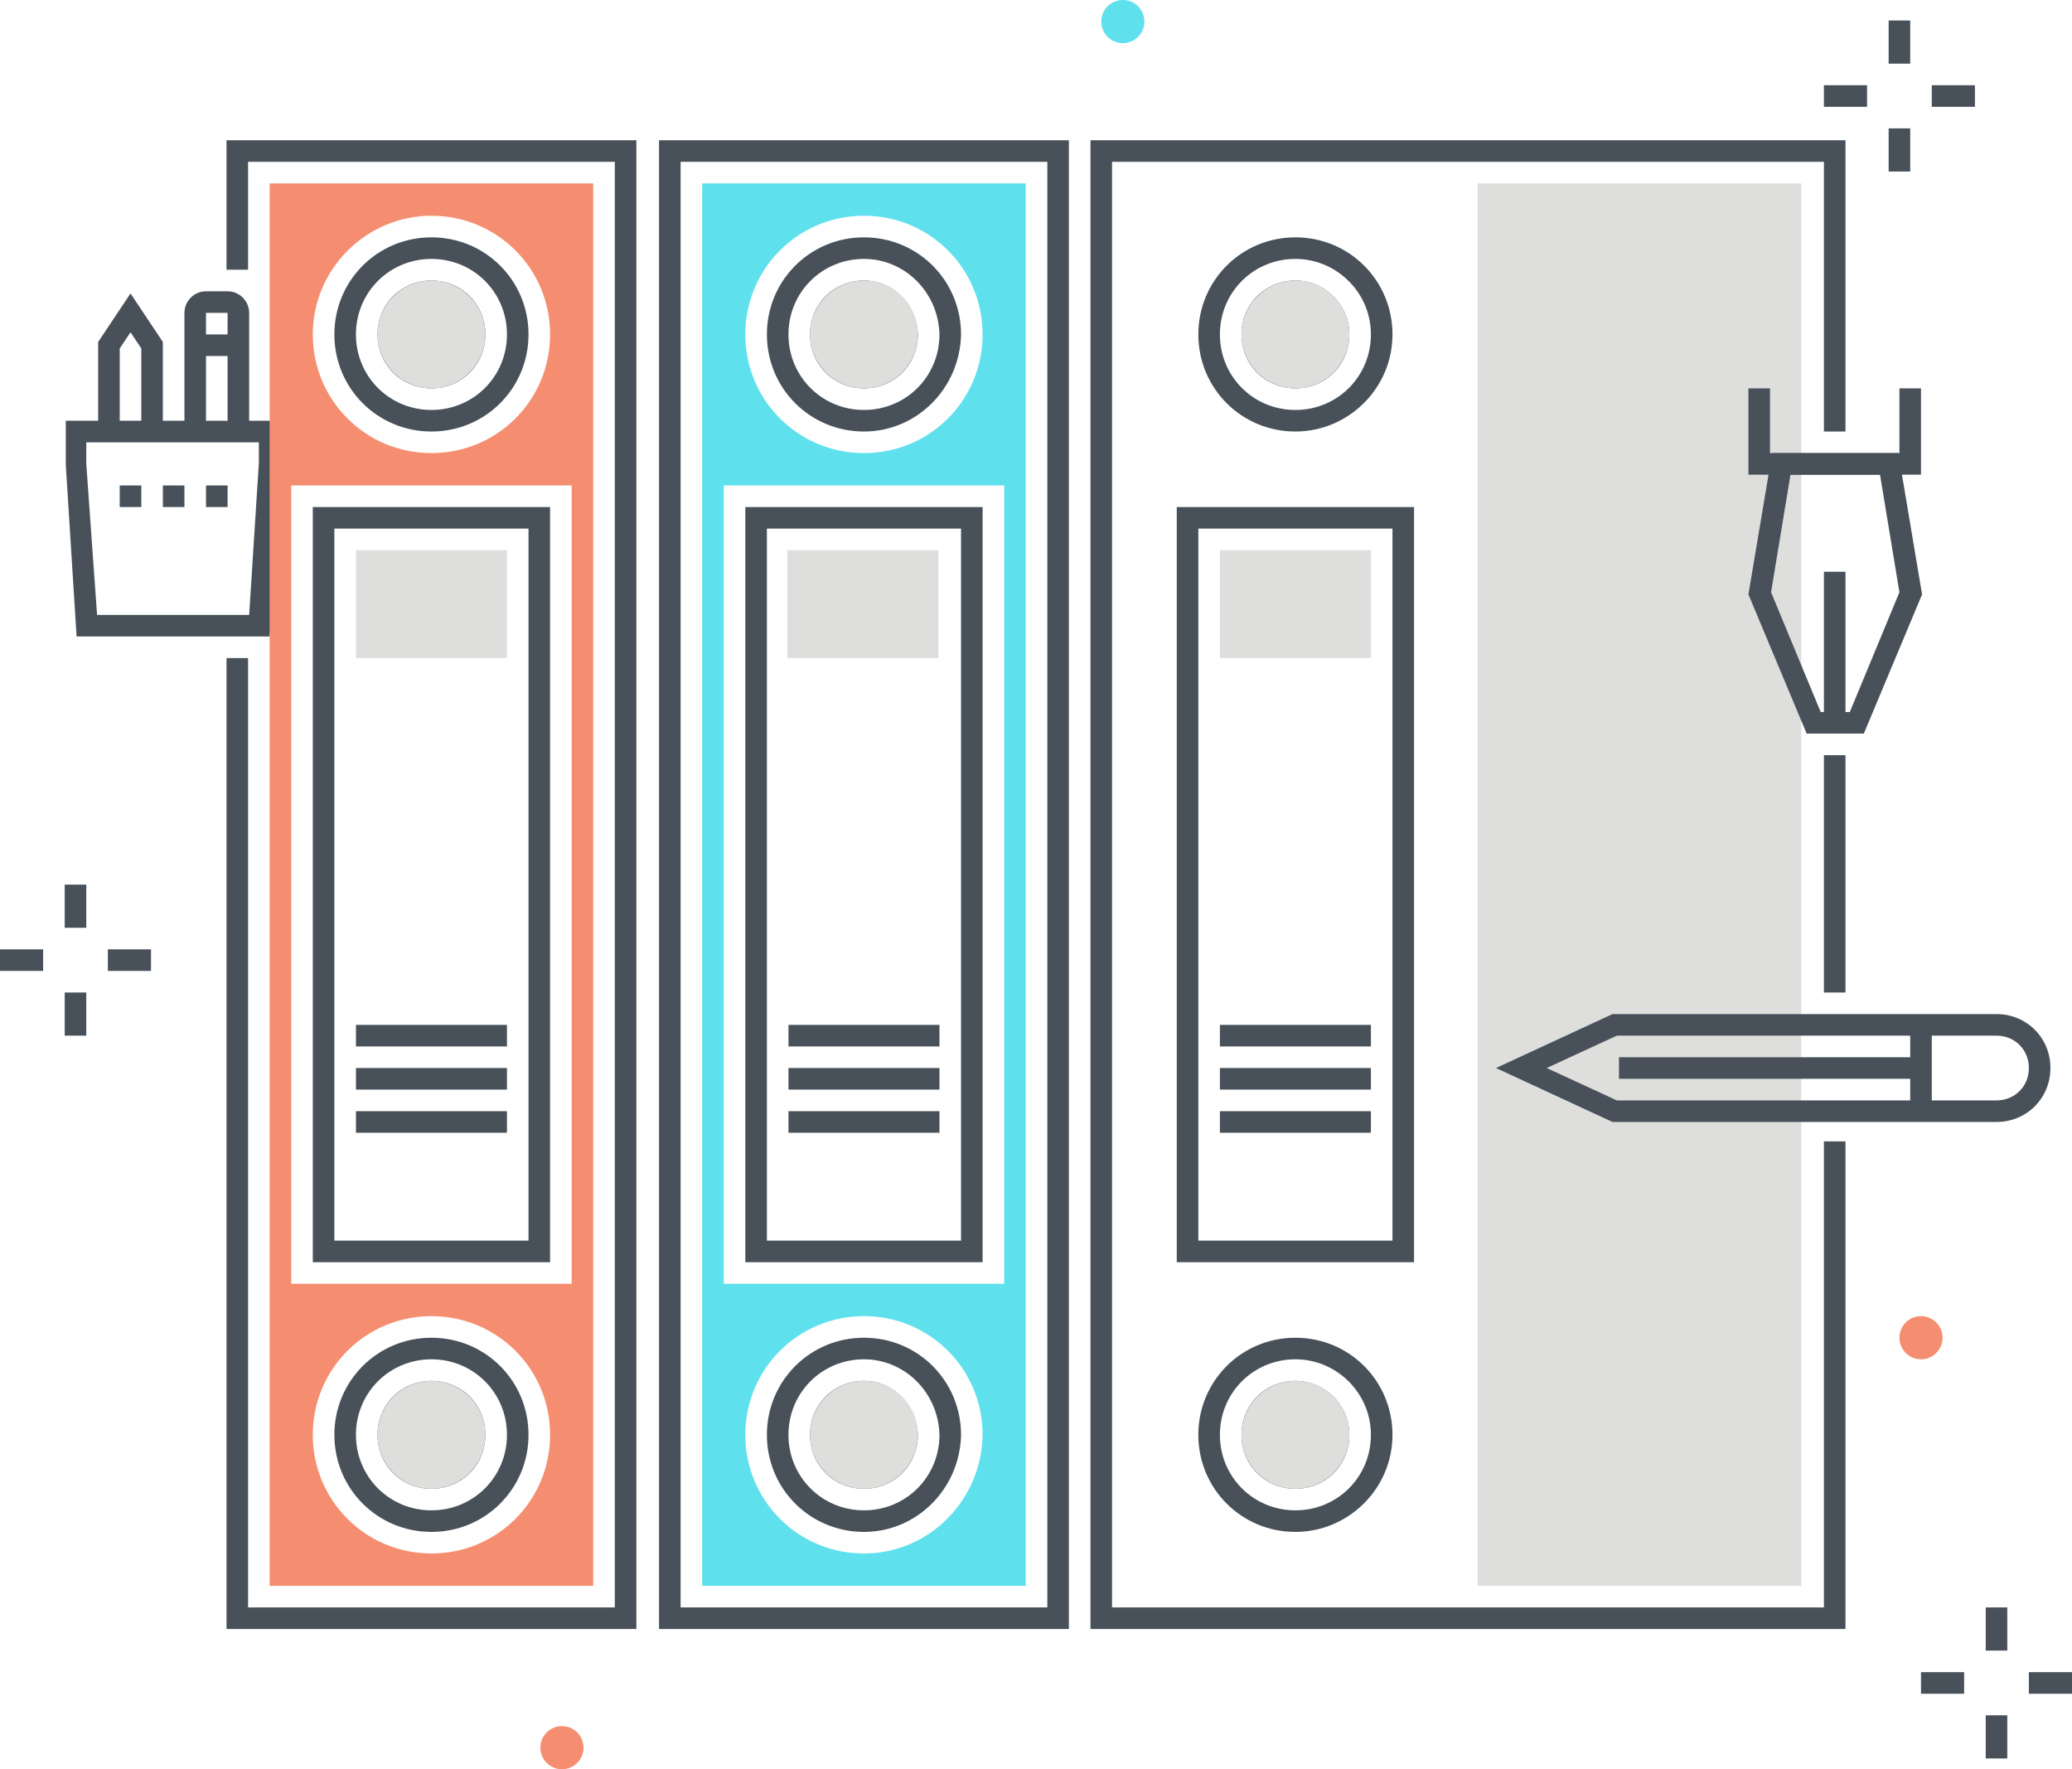
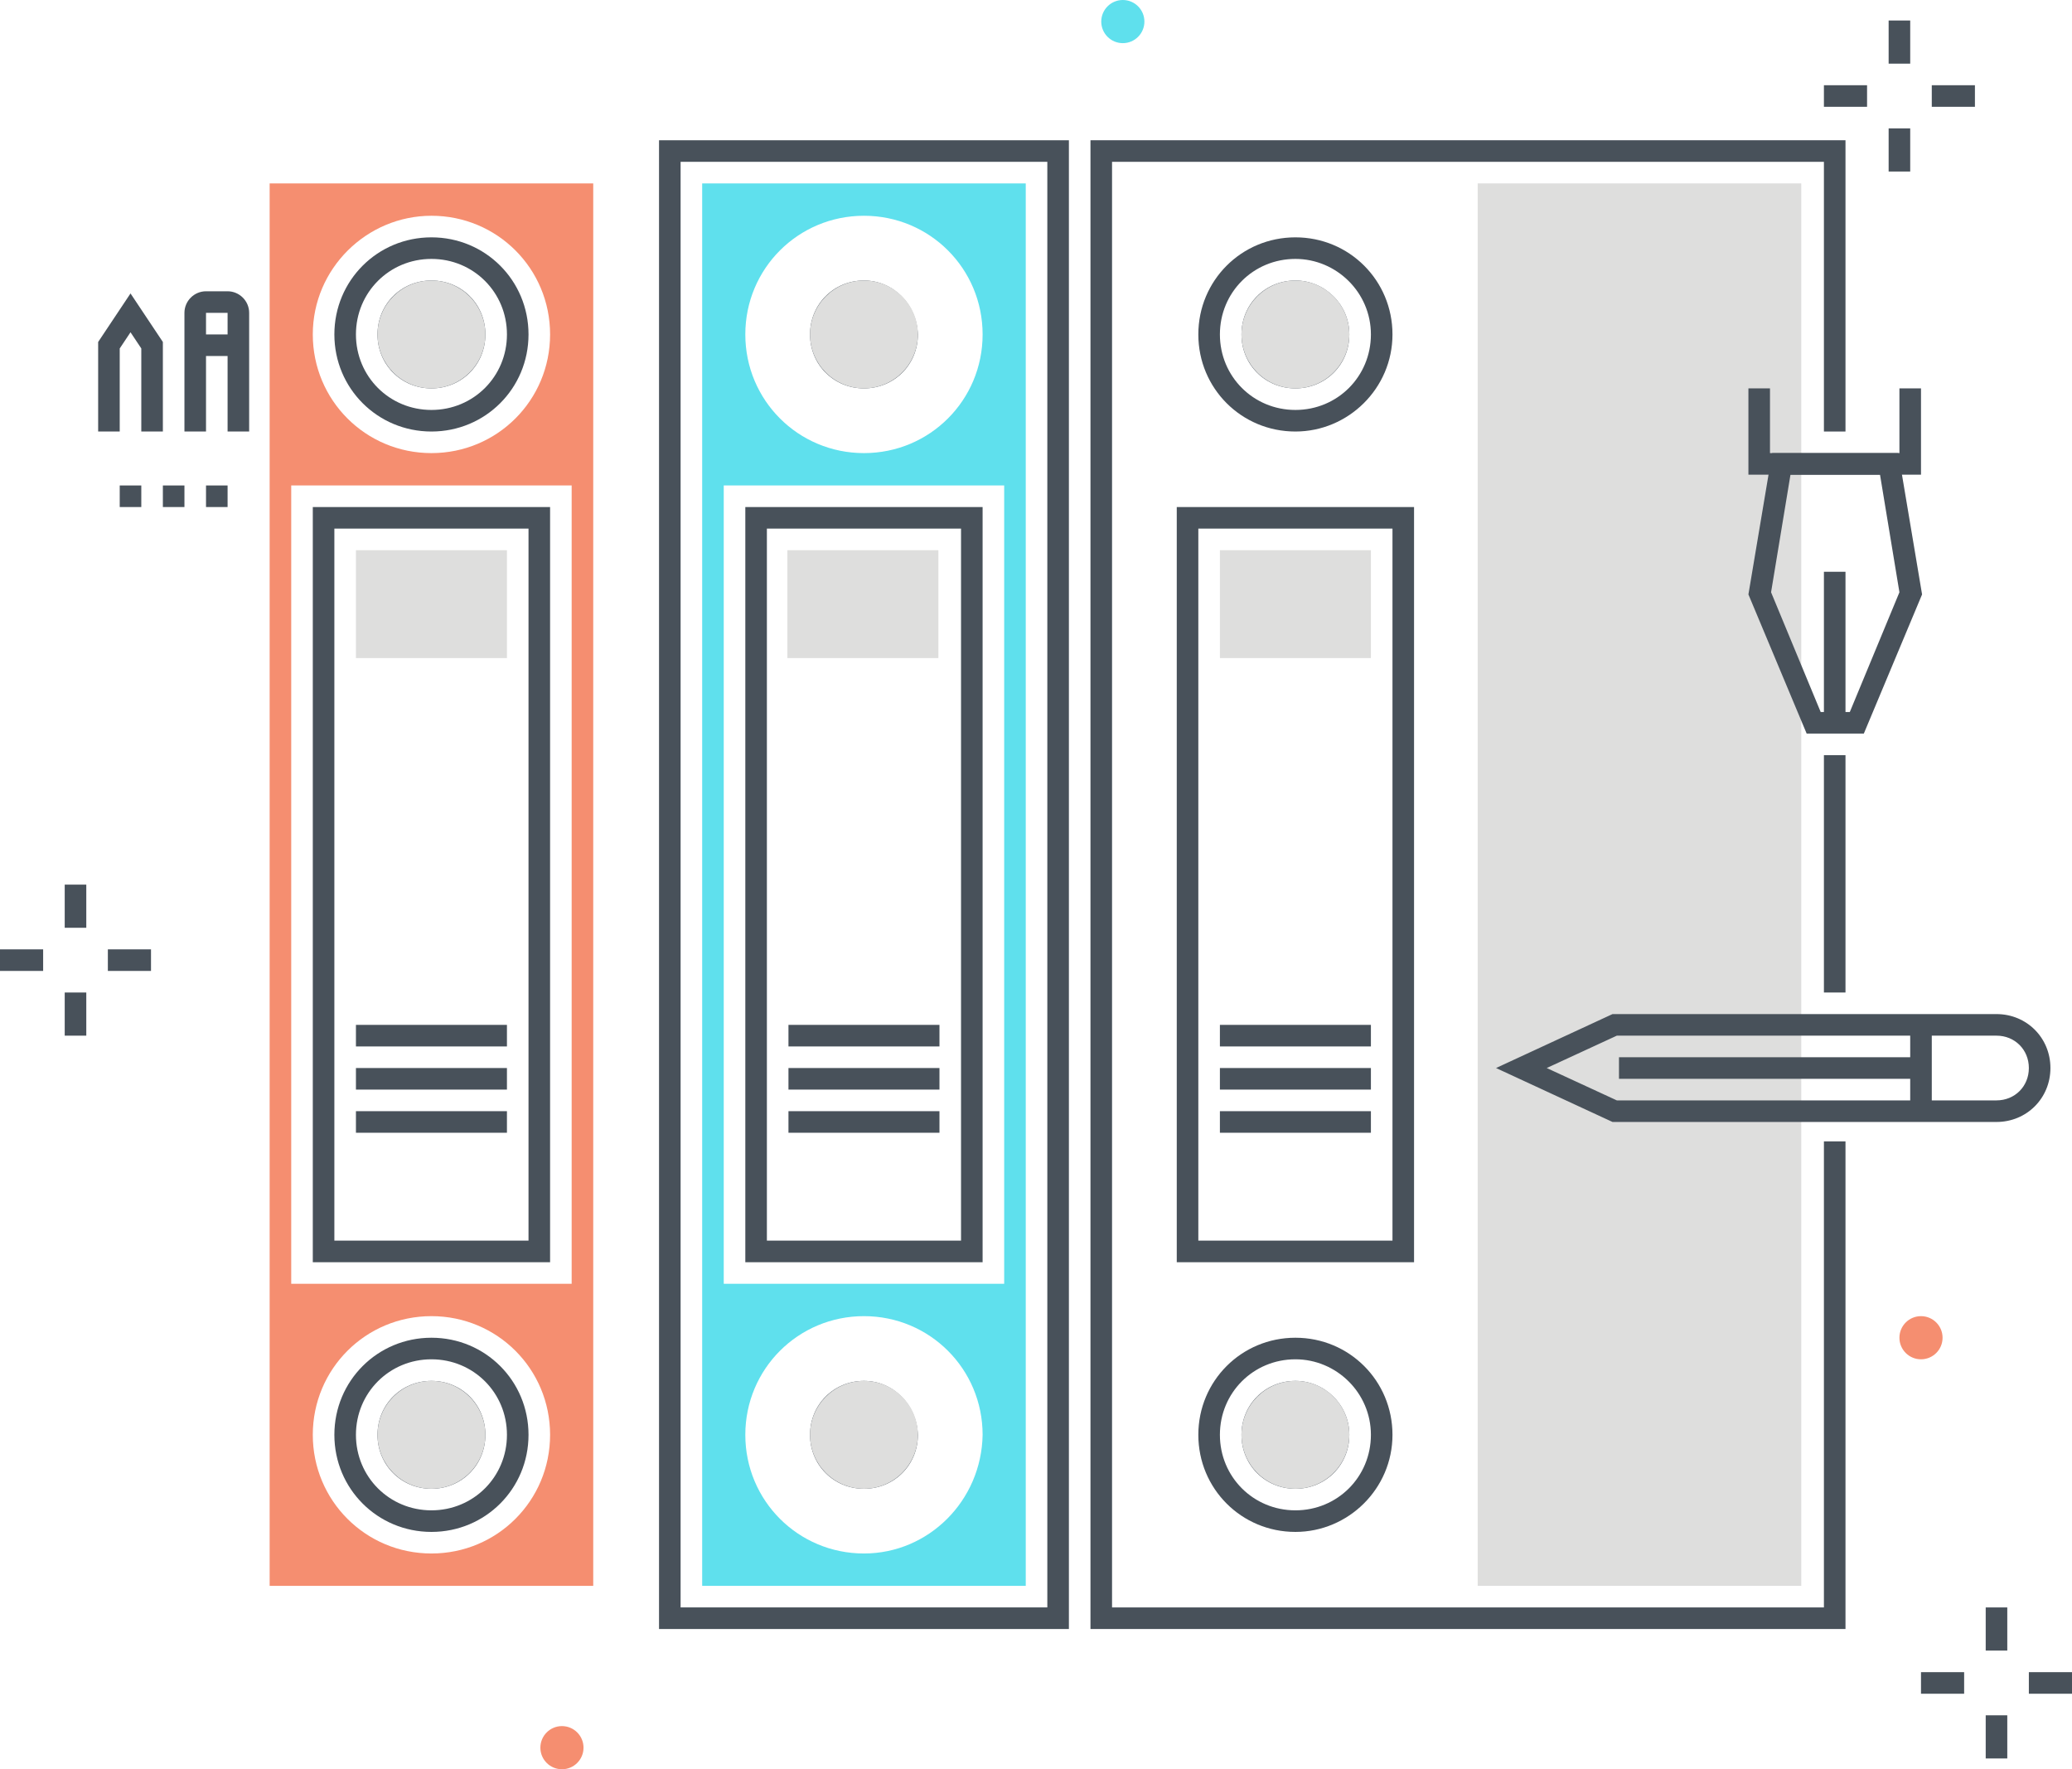
<svg xmlns="http://www.w3.org/2000/svg" version="1.1" id="Layer_1" x="0px" y="0px" viewBox="0 0 192.1 164" style="enable-background:new 0 0 192.1 164;" xml:space="preserve">
  <style type="text/css"> .st0{fill:#48515A;} .st1{fill:#DEDEDD;} .st2{fill:#5FE0ED;} .st3{fill:#F58E70;} </style>
  <title>Color line, Documents concept illustration, icon</title>
  <desc>Color line, Documents concept illustration, icon, background and graphics. The illustration is colorful, flat, vector, pixel perfect, suitable for web and print. It is linear stokes and fills.</desc>
  <g id="Layer_4">
-     <polygon class="st0" points="59,151 21,151 21,61 23,61 23,149 57,149 57,15 23,15 23,25 21,25 21,13 59,13 " />
    <path class="st0" d="M40,142c-5,0-9-4-9-9s4-9,9-9c5,0,9,4,9,9l0,0C49,138,45,142,40,142z M40,126c-3.9,0-7,3.1-7,7s3.1,7,7,7 s7-3.1,7-7C47,129.1,43.9,126,40,126z" />
    <path class="st0" d="M40,40c-5,0-9-4-9-9s4-9,9-9c5,0,9,4,9,9C49,36,45,40,40,40z M40,24c-3.9,0-7,3.1-7,7s3.1,7,7,7s7-3.1,7-7 C47,27.1,43.9,24,40,24z" />
    <rect x="33" y="51" class="st1" width="14" height="10" />
    <rect x="33" y="95" class="st0" width="14" height="2" />
    <rect x="33" y="99" class="st0" width="14" height="2" />
    <rect x="33" y="103" class="st0" width="14" height="2" />
    <g>
      <path class="st0" d="M40,128c-2.8,0-5,2.2-5,5s2.2,5,5,5s5-2.2,5-5C45,130.2,42.8,128,40,128z" />
      <path class="st0" d="M40,26c-2.8,0-5,2.2-5,5s2.2,5,5,5s5-2.2,5-5C45,28.2,42.8,26,40,26z" />
    </g>
    <g>
      <circle class="st1" cx="40" cy="31" r="5" />
      <circle class="st1" cx="40" cy="133" r="5" />
    </g>
    <path class="st0" d="M99.1,151h-38V13h38V151z M63.1,149h34V15h-34V149z" />
-     <path class="st0" d="M80.1,142c-5,0-9-4-9-9s4-9,9-9s9,4,9,9l0,0C89,138,85,142,80.1,142z M80.1,126c-3.9,0-7,3.1-7,7s3.1,7,7,7 s7-3.1,7-7C87,129.1,83.9,126,80.1,126z" />
-     <path class="st0" d="M80.1,40c-5,0-9-4-9-9s4-9,9-9s9,4,9,9C89,36,85,40,80.1,40z M80.1,24c-3.9,0-7,3.1-7,7s3.1,7,7,7s7-3.1,7-7 C87,27.1,83.9,24,80.1,24z" />
    <rect x="73" y="51" class="st1" width="14" height="10" />
    <rect x="73.1" y="95" class="st0" width="14" height="2" />
    <rect x="73.1" y="99" class="st0" width="14" height="2" />
    <rect x="73.1" y="103" class="st0" width="14" height="2" />
    <g>
      <path class="st0" d="M80.1,128c-2.8,0-5,2.2-5,5s2.2,5,5,5s5-2.2,5-5C85,130.2,82.8,128,80.1,128z" />
      <path class="st0" d="M80.1,26c-2.8,0-5,2.2-5,5s2.2,5,5,5s5-2.2,5-5C85,28.2,82.8,26,80.1,26z" />
    </g>
    <g>
      <circle class="st1" cx="80.1" cy="31" r="5" />
      <circle class="st1" cx="80.1" cy="133" r="5" />
    </g>
    <rect x="169.1" y="70" class="st0" width="2" height="22" />
    <polygon class="st0" points="171.1,151 101.1,151 101.1,13 171.1,13 171.1,40 169.1,40 169.1,15 103.1,15 103.1,149 169.1,149 169.1,105.8 171.1,105.8 " />
    <path class="st0" d="M120.1,142c-5,0-9-4-9-9s4-9,9-9s9,4,9,9l0,0C129.1,138,125,142,120.1,142z M120.1,126c-3.9,0-7,3.1-7,7 s3.1,7,7,7s7-3.1,7-7C127.1,129.1,123.9,126,120.1,126z" />
    <g>
-       <path class="st0" d="M51,117H29V47h22V117z M31,115h18V49H31V115z" />
+       <path class="st0" d="M51,117H29V47h22V117z M31,115h18V49H31z" />
      <path class="st0" d="M91.1,117h-22V47h22V117z M71.1,115h18V49h-18V115z" />
      <path class="st0" d="M131.1,117h-22V47h22V117z M111.1,115h18V49h-18V115z" />
    </g>
    <path class="st0" d="M120.1,40c-5,0-9-4-9-9s4-9,9-9s9,4,9,9C129.1,36,125,40,120.1,40z M120.1,24c-3.9,0-7,3.1-7,7s3.1,7,7,7 s7-3.1,7-7C127.1,27.1,123.9,24,120.1,24z" />
    <rect x="113.1" y="51" class="st1" width="14" height="10" />
    <rect x="113.1" y="95" class="st0" width="14" height="2" />
    <rect x="113.1" y="99" class="st0" width="14" height="2" />
    <rect x="113.1" y="103" class="st0" width="14" height="2" />
    <g>
      <path class="st0" d="M120.1,128c-2.8,0-5,2.2-5,5s2.2,5,5,5s5-2.2,5-5C125.1,130.2,122.8,128,120.1,128z" />
      <path class="st0" d="M120.1,26c-2.8,0-5,2.2-5,5s2.2,5,5,5s5-2.2,5-5C125.1,28.2,122.8,26,120.1,26z" />
    </g>
    <g>
      <circle class="st1" cx="120.1" cy="31" r="5" />
      <circle class="st1" cx="120.1" cy="133" r="5" />
    </g>
    <rect x="137" y="17" class="st1" width="30" height="130" />
    <g>
      <g>
        <rect x="184.1" y="149" class="st0" width="2" height="4" />
        <rect x="184.1" y="159" class="st0" width="2" height="4" />
      </g>
      <g>
        <rect x="188.1" y="155" class="st0" width="4" height="2" />
        <rect x="178.1" y="155" class="st0" width="4" height="2" />
      </g>
    </g>
    <g>
      <g>
        <rect x="175.1" y="1.9" class="st0" width="2" height="4" />
        <rect x="175.1" y="11.9" class="st0" width="2" height="4" />
      </g>
      <g>
        <rect x="179.1" y="7.9" class="st0" width="4" height="2" />
        <rect x="169.1" y="7.9" class="st0" width="4" height="2" />
      </g>
    </g>
    <g>
      <g>
        <rect x="6" y="82" class="st0" width="2" height="4" />
        <rect x="6" y="92" class="st0" width="2" height="4" />
      </g>
      <g>
        <rect x="10" y="88" class="st0" width="4" height="2" />
        <rect y="88" class="st0" width="4" height="2" />
      </g>
    </g>
    <g>
      <path class="st0" d="M172.8,68h-5.3l-5.4-12.9l2.2-13.1H176l2.2,13.1L172.8,68z M168.8,66h2.7l4.6-11.1L174.3,44H166l-1.8,10.9 L168.8,66z" />
      <rect x="169.1" y="53" class="st0" width="2" height="14" />
      <polygon class="st0" points="178.1,44 162.1,44 162.1,36 164.1,36 164.1,42 176.1,42 176.1,36 178.1,36 " />
    </g>
    <g>
-       <path class="st0" d="M25,59H7.1L6.1,43.1l0-4.1h20v4L25,59z M9,57h14.1l0.9-14.1l0-1.9h-16v2L9,57z" />
      <path class="st0" d="M23.1,40h-2V29h-2v11h-2V29c0-1.1,0.9-2,2-2h2c1.1,0,2,0.9,2,2V40z" />
      <rect x="18.1" y="31" class="st0" width="4" height="2" />
      <polygon class="st0" points="15.1,40 13.1,40 13.1,32.3 12.1,30.8 11.1,32.3 11.1,40 9.1,40 9.1,31.7 12.1,27.2 15.1,31.7 " />
      <rect x="11.1" y="45" class="st0" width="2" height="2" />
      <rect x="15.1" y="45" class="st0" width="2" height="2" />
      <rect x="19.1" y="45" class="st0" width="2" height="2" />
    </g>
    <g>
      <path class="st0" d="M185.1,104h-35.6l-10.8-5l10.8-5h35.6c2.8,0,5,2.2,5,5S187.9,104,185.1,104L185.1,104z M149.9,102h35.2 c1.7,0,3-1.3,3-3s-1.3-3-3-3h-35.2l-6.5,3L149.9,102z" />
      <rect x="177.1" y="95" class="st0" width="2" height="8" />
    </g>
    <rect x="150.1" y="98" class="st0" width="28" height="2" />
    <g>
      <circle class="st2" cx="104.1" cy="2" r="2" />
      <circle class="st3" cx="52.1" cy="162" r="2" />
      <circle class="st3" cx="178.1" cy="124" r="2" />
    </g>
    <path class="st3" d="M25,17v130h30V17H25z M40,20c6.1,0,11,4.9,11,11s-4.9,11-11,11c-6.1,0-11-4.9-11-11C29,24.9,34,20,40,20z M40,144c-6.1,0-11-4.9-11-11s4.9-11,11-11c6.1,0,11,4.9,11,11C51,139.1,46.1,144,40,144L40,144z M53,119H27V45h26V119z" />
    <path class="st2" d="M65.1,17v130h30V17H65.1z M80.1,20c6.1,0,11,4.9,11,11s-4.9,11-11,11s-11-4.9-11-11C69.1,24.9,74,20,80.1,20z M80.1,144c-6.1,0-11-4.9-11-11s4.9-11,11-11s11,4.9,11,11C91,139.1,86.1,144,80.1,144L80.1,144z M93.1,119h-26V45h26V119z" />
  </g>
</svg>